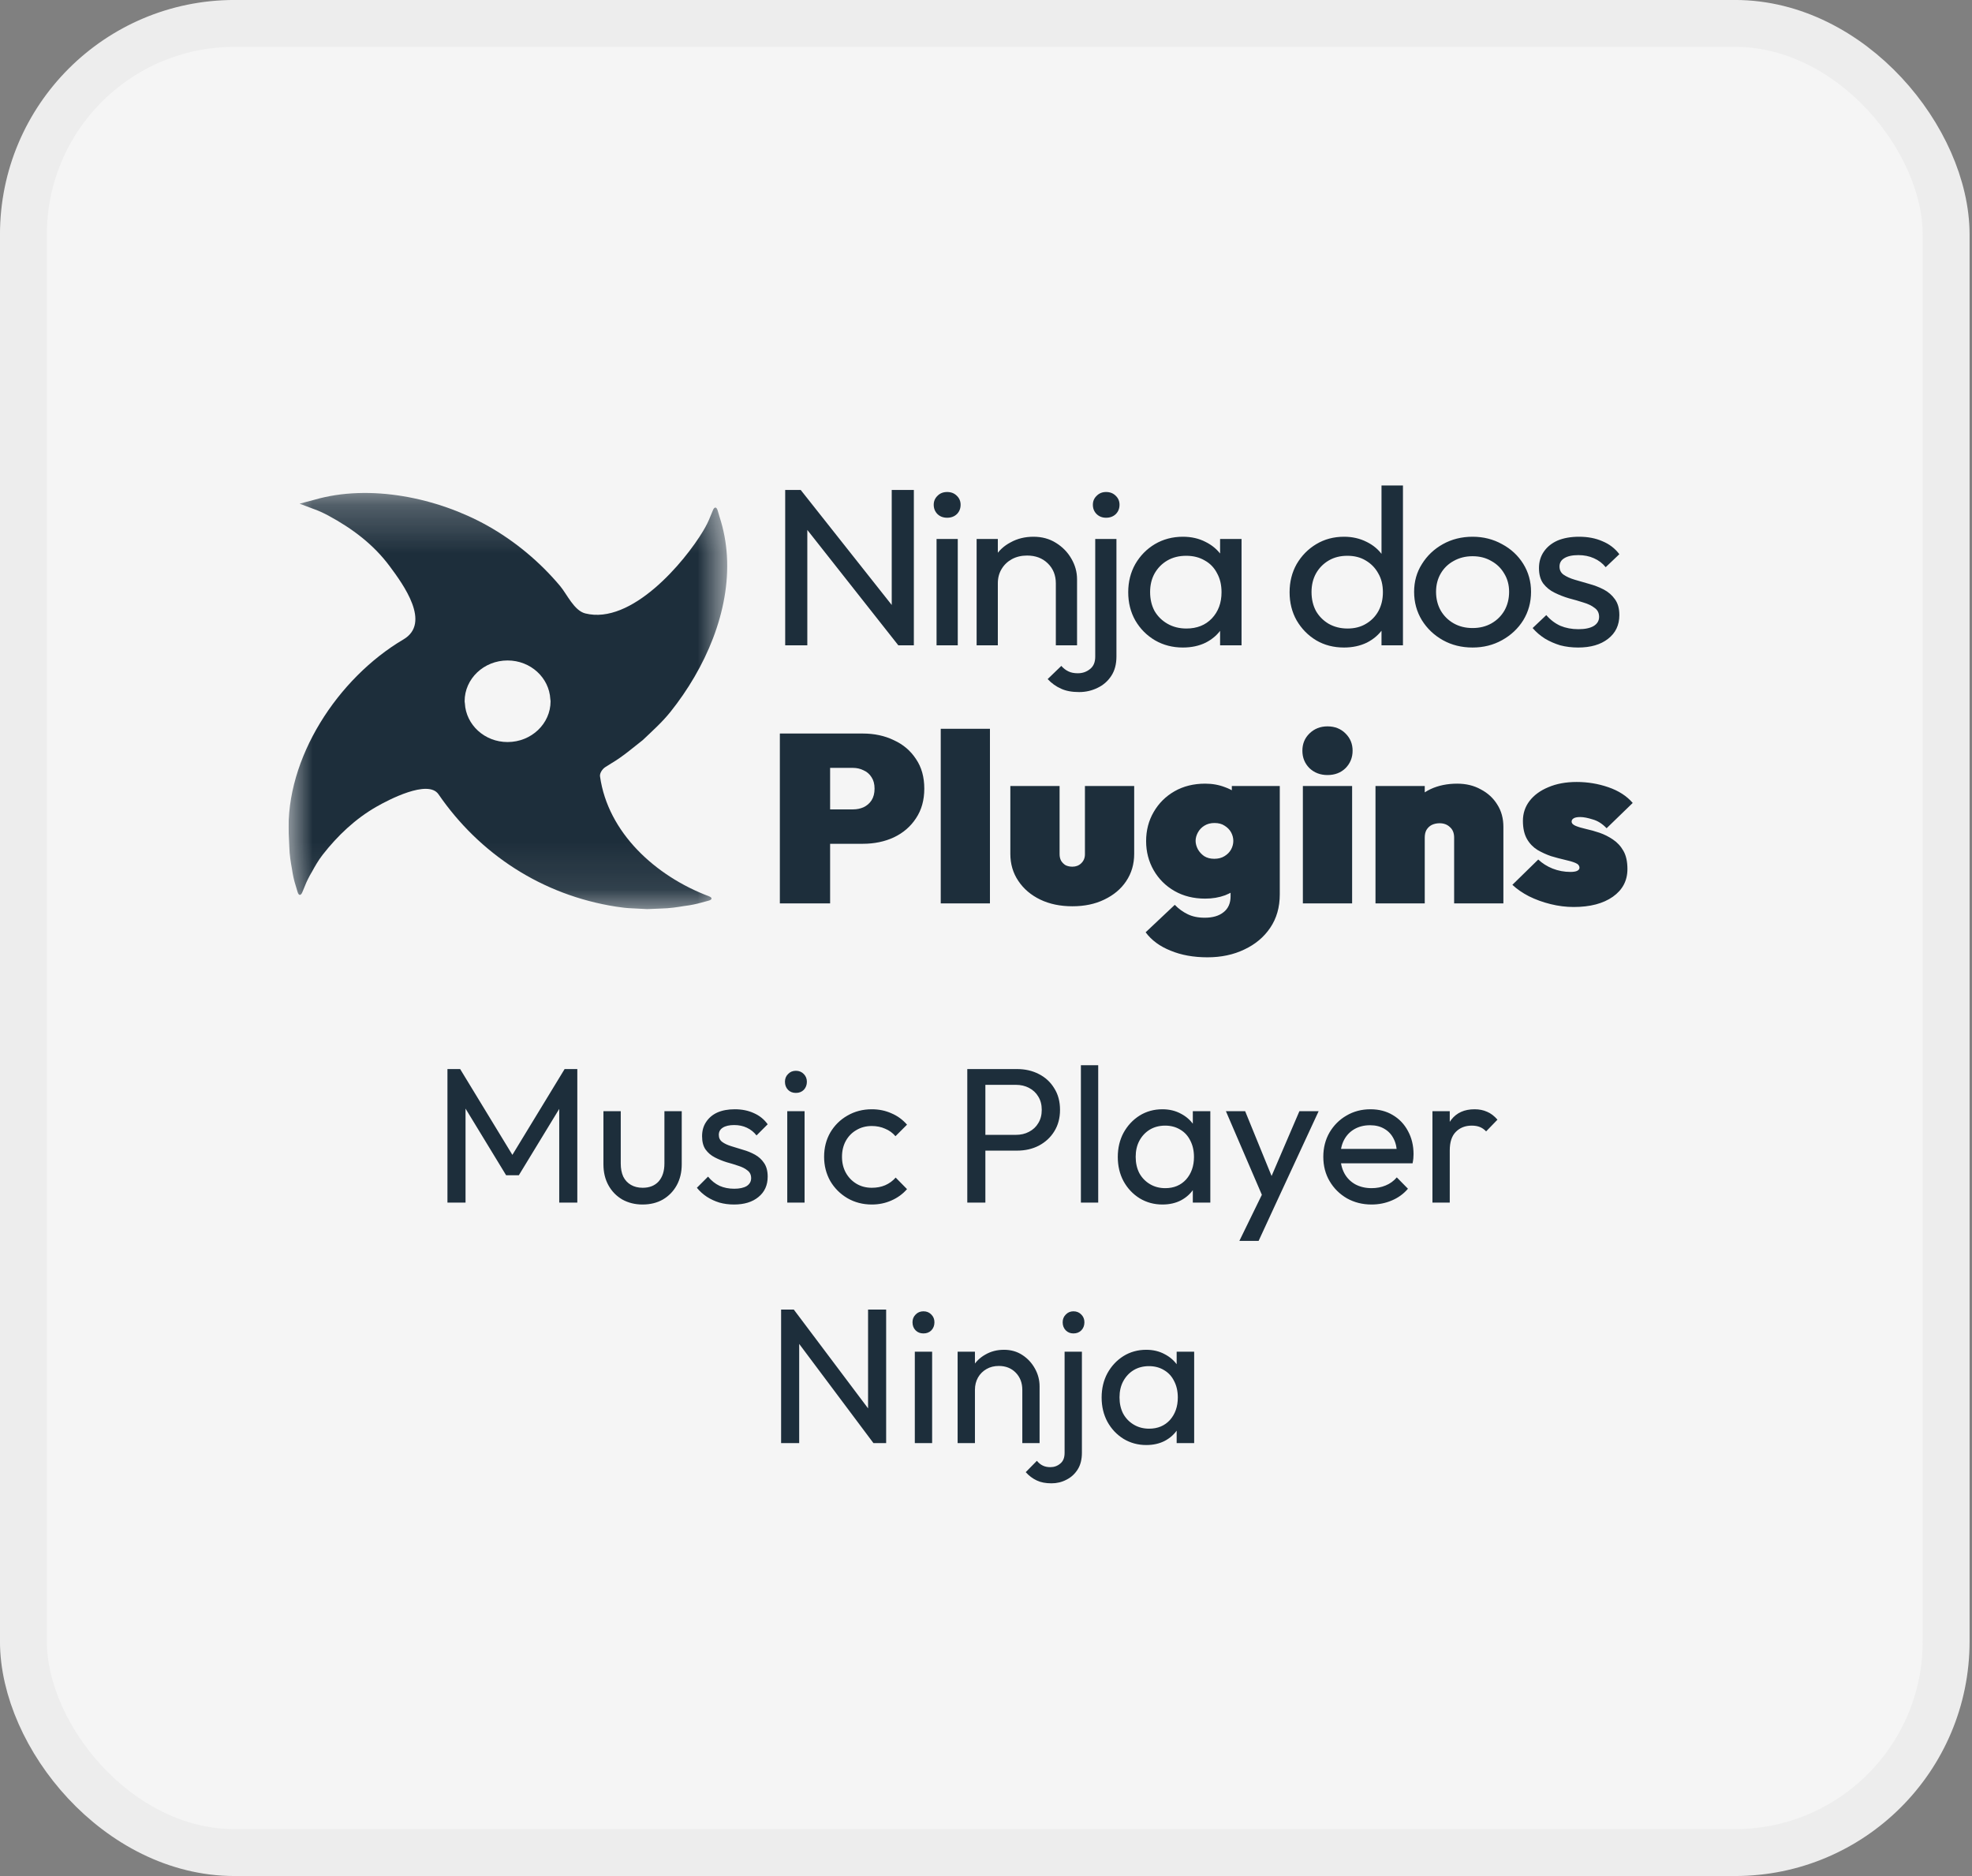
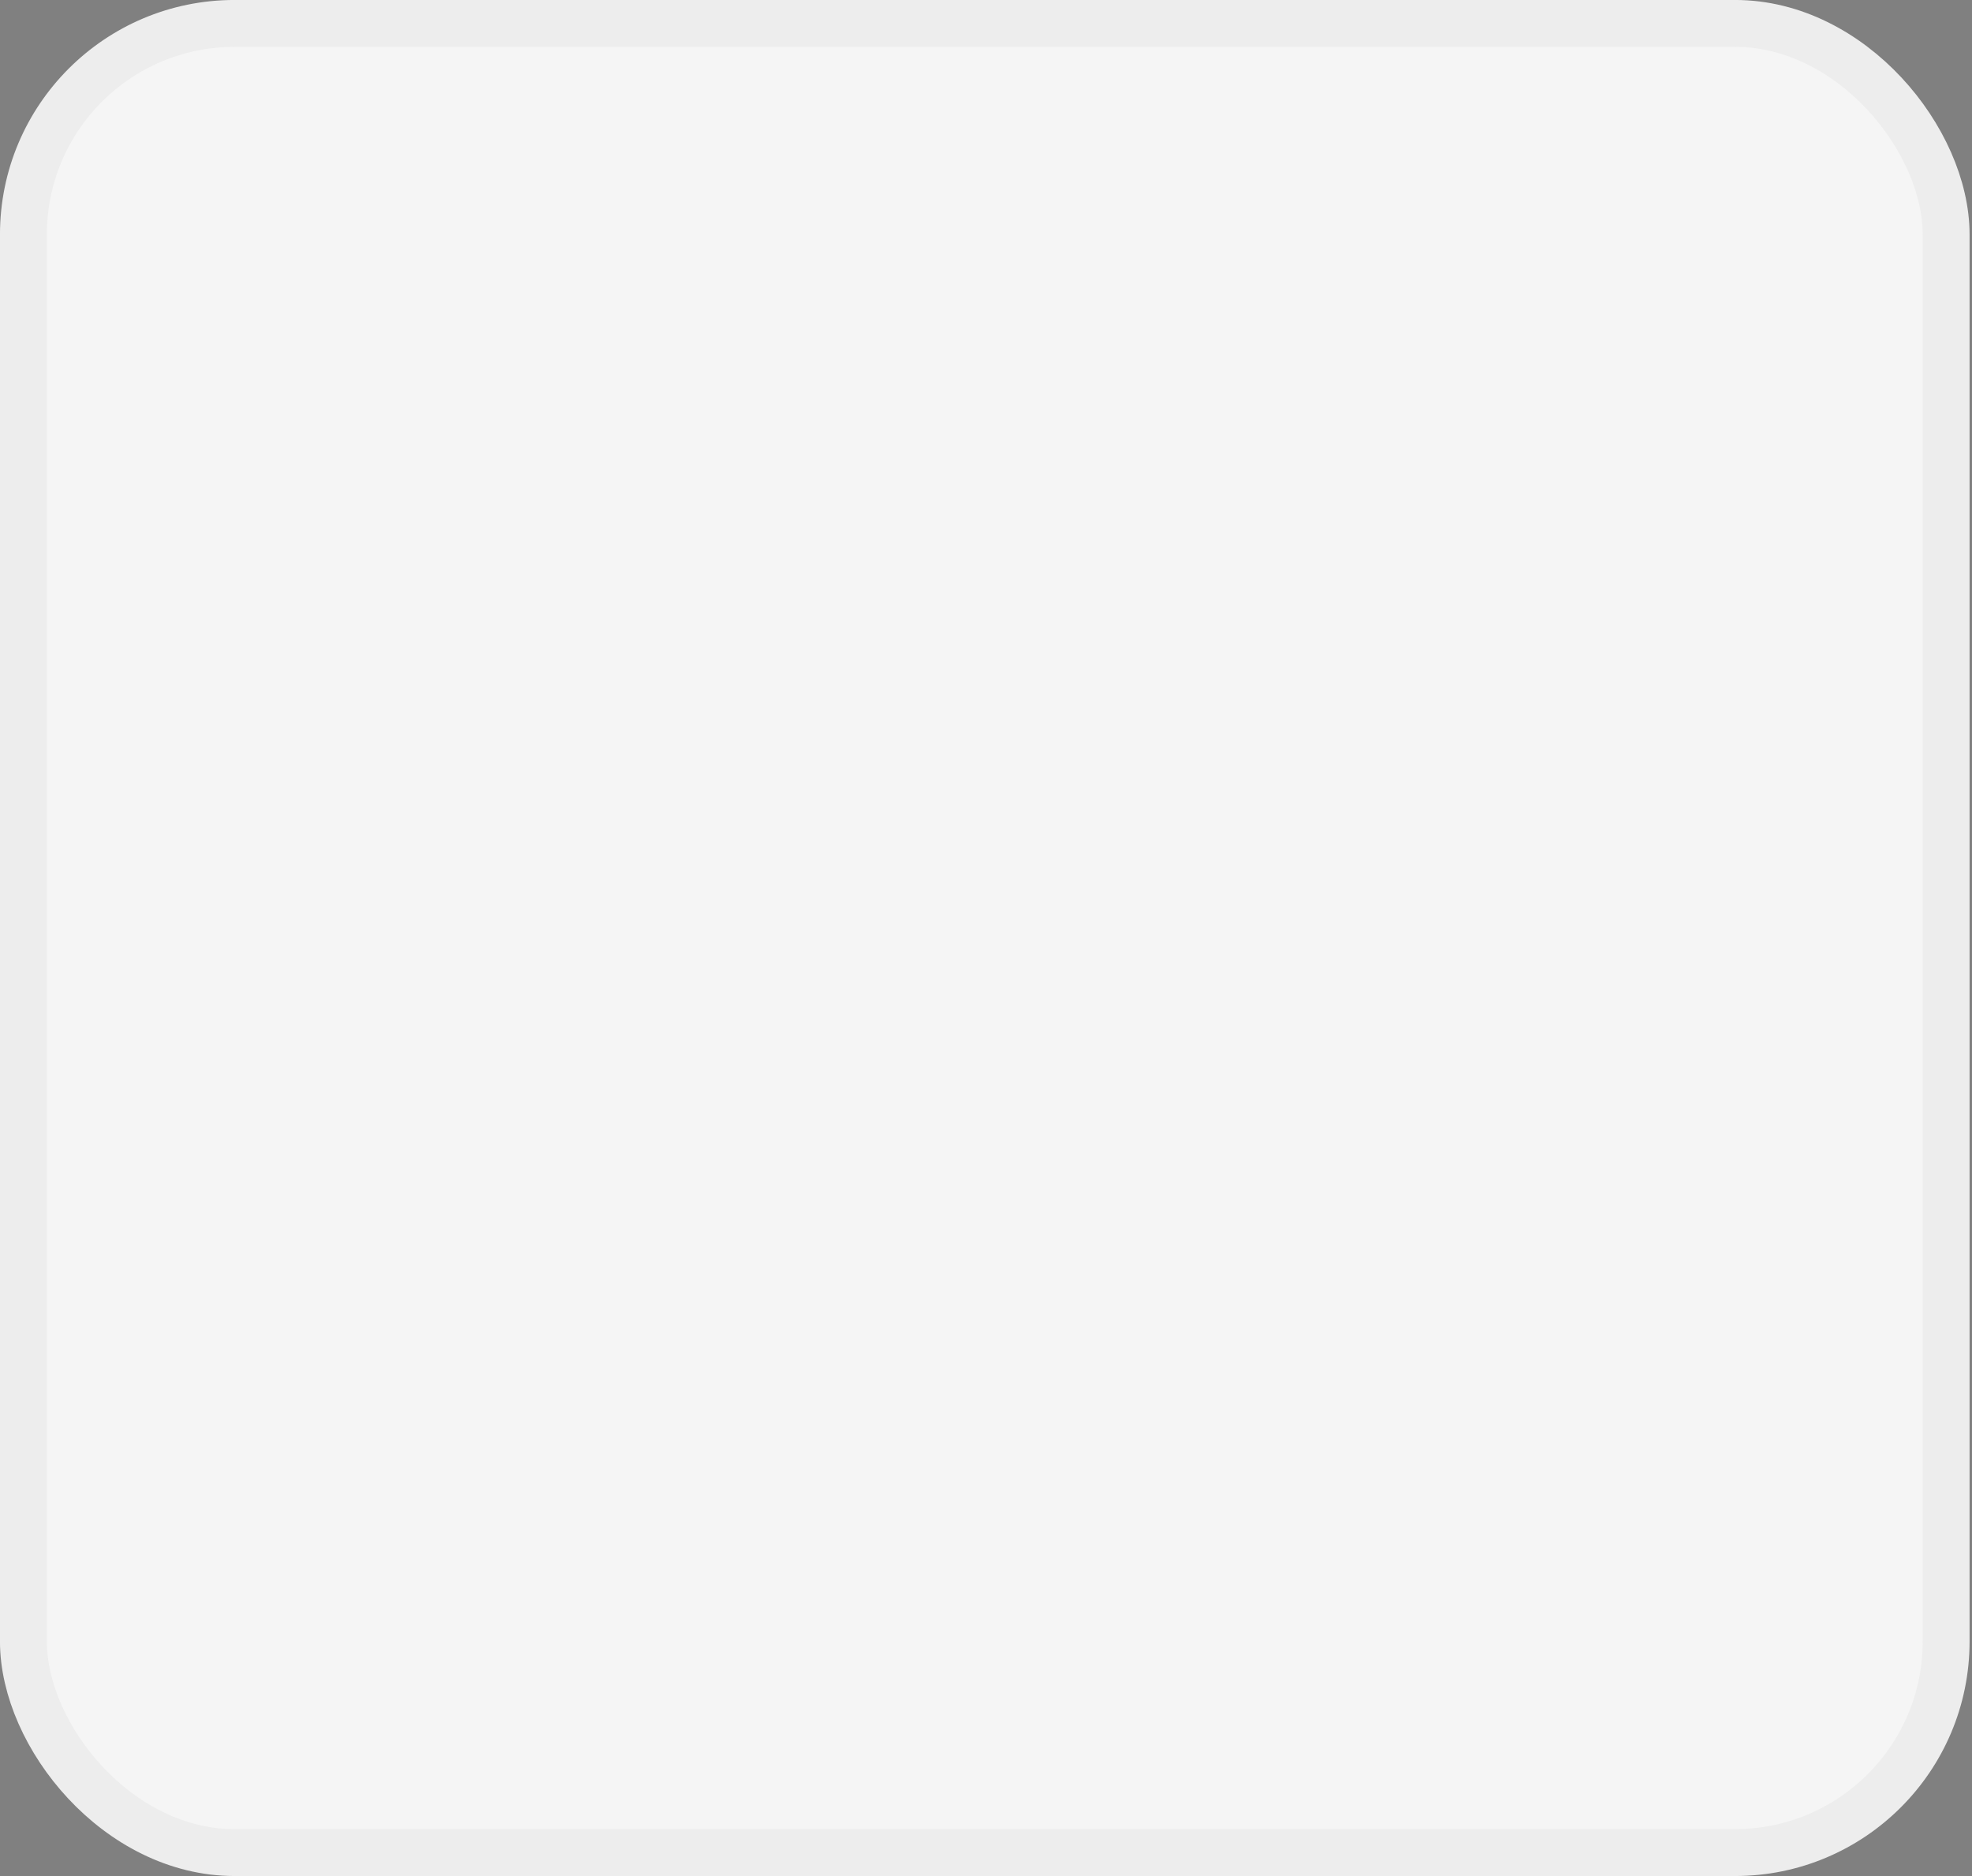
<svg xmlns="http://www.w3.org/2000/svg" width="41" height="39" viewBox="0 0 41 39" fill="none">
  <rect x="0" y="0" width="41" height="39" fill="#808080" stroke="none" />
  <rect x="0.487" y="0.487" width="39.975" height="38.025" rx="4.388" fill="#F5F5F5" stroke="#EDEDED" stroke-width="0.975" />
  <g clip-path="url(#clip0_135_2)">
    <mask id="mask0_135_2" style="mask-type:luminance" maskUnits="userSpaceOnUse" x="6" y="10" width="10" height="9">
-       <path d="M15.119 10.244H6V18.902H15.119V10.244Z" fill="white" />
-     </mask>
+       </mask>
    <g mask="url(#mask0_135_2)">
      <path d="M14.737 18.631C13.626 18.212 12.639 17.308 12.475 16.14C12.466 16.075 12.521 15.986 12.591 15.943C12.633 15.916 12.676 15.89 12.719 15.863C12.942 15.732 13.15 15.553 13.363 15.386C13.562 15.197 13.767 15.014 13.94 14.798C14.662 13.894 15.185 12.709 15.113 11.549C15.096 11.281 15.048 11.015 14.963 10.754C14.947 10.699 14.933 10.652 14.921 10.612C14.898 10.534 14.854 10.531 14.823 10.606C14.807 10.644 14.789 10.689 14.767 10.741C14.735 10.826 14.686 10.926 14.621 11.035C14.227 11.693 13.128 12.993 12.168 12.752C11.935 12.693 11.788 12.352 11.646 12.183C11.227 11.684 10.71 11.25 10.131 10.926C9.104 10.352 7.694 10.05 6.527 10.392C6.469 10.407 6.419 10.42 6.377 10.431C6.283 10.457 6.229 10.471 6.229 10.471C6.229 10.471 6.332 10.51 6.513 10.578C6.603 10.608 6.707 10.655 6.823 10.716C7.326 10.988 7.765 11.317 8.102 11.771C8.388 12.155 8.967 12.951 8.389 13.292C7.017 14.101 5.934 15.767 6.003 17.335C6.007 17.428 6.012 17.519 6.015 17.605C6.019 17.775 6.046 17.93 6.07 18.063C6.089 18.196 6.115 18.309 6.145 18.402C6.161 18.456 6.175 18.504 6.187 18.543C6.21 18.622 6.254 18.624 6.285 18.549C6.301 18.512 6.32 18.466 6.341 18.414C6.373 18.33 6.422 18.23 6.487 18.121C6.548 18.011 6.614 17.891 6.708 17.77C7.015 17.376 7.388 17.02 7.833 16.767C8.068 16.633 8.899 16.194 9.117 16.512C9.968 17.751 11.267 18.608 12.81 18.848C12.926 18.866 13.039 18.88 13.151 18.883C13.257 18.888 13.359 18.893 13.458 18.899C13.556 18.894 13.652 18.891 13.743 18.887C13.922 18.884 14.085 18.858 14.225 18.835C14.365 18.818 14.484 18.792 14.582 18.764C14.639 18.749 14.689 18.735 14.731 18.724C14.812 18.702 14.815 18.661 14.737 18.631ZM10.553 15.426C10.075 15.426 9.688 15.068 9.665 14.62C9.664 14.606 9.66 14.592 9.66 14.578C9.66 14.109 10.06 13.73 10.553 13.73C11.031 13.73 11.418 14.087 11.442 14.535C11.443 14.55 11.447 14.563 11.447 14.578C11.447 15.046 11.047 15.426 10.553 15.426Z" fill="#1D2E3B" />
    </g>
-     <path d="M16.325 13.415V10.186H16.648L16.785 10.693V13.415H16.325ZM18.677 13.415L16.589 10.768L16.648 10.186L18.74 12.829L18.677 13.415ZM18.677 13.415L18.54 12.935V10.186H19V13.415H18.677ZM19.472 13.415V11.205H19.913V13.415H19.472ZM19.693 10.763C19.611 10.763 19.544 10.738 19.492 10.688C19.44 10.636 19.413 10.571 19.413 10.493C19.413 10.419 19.44 10.357 19.492 10.307C19.544 10.254 19.611 10.228 19.693 10.228C19.774 10.228 19.841 10.254 19.894 10.307C19.946 10.357 19.972 10.419 19.972 10.493C19.972 10.571 19.946 10.636 19.894 10.688C19.841 10.738 19.774 10.763 19.693 10.763ZM21.952 13.415V12.126C21.952 11.959 21.896 11.82 21.785 11.712C21.674 11.603 21.53 11.549 21.354 11.549C21.236 11.549 21.132 11.574 21.04 11.623C20.949 11.673 20.877 11.741 20.825 11.828C20.772 11.915 20.746 12.014 20.746 12.126L20.565 12.028C20.565 11.861 20.604 11.712 20.683 11.582C20.761 11.451 20.87 11.349 21.011 11.275C21.151 11.197 21.31 11.158 21.486 11.158C21.663 11.158 21.818 11.2 21.952 11.284C22.089 11.368 22.197 11.478 22.275 11.614C22.353 11.748 22.393 11.89 22.393 12.042V13.415H21.952ZM20.305 13.415V11.205H20.746V13.415H20.305ZM22.438 14.387C22.288 14.387 22.162 14.364 22.061 14.317C21.956 14.271 21.863 14.204 21.782 14.117L22.066 13.843C22.111 13.895 22.162 13.934 22.218 13.959C22.27 13.984 22.334 13.996 22.409 13.996C22.507 13.996 22.591 13.967 22.663 13.908C22.735 13.852 22.771 13.767 22.771 13.652V11.205H23.212V13.647C23.212 13.809 23.176 13.943 23.104 14.052C23.032 14.161 22.938 14.243 22.82 14.299C22.703 14.357 22.575 14.387 22.438 14.387ZM22.997 10.763C22.918 10.763 22.853 10.738 22.801 10.688C22.748 10.636 22.722 10.571 22.722 10.493C22.722 10.419 22.748 10.357 22.801 10.307C22.853 10.254 22.918 10.228 22.997 10.228C23.078 10.228 23.145 10.254 23.198 10.307C23.25 10.357 23.276 10.419 23.276 10.493C23.276 10.571 23.25 10.636 23.198 10.688C23.145 10.738 23.078 10.763 22.997 10.763ZM24.593 13.461C24.381 13.461 24.188 13.412 24.015 13.312C23.842 13.21 23.705 13.072 23.604 12.898C23.506 12.725 23.457 12.529 23.457 12.312C23.457 12.095 23.506 11.9 23.604 11.726C23.705 11.552 23.84 11.414 24.01 11.312C24.183 11.21 24.378 11.158 24.593 11.158C24.77 11.158 24.927 11.194 25.064 11.265C25.204 11.334 25.317 11.43 25.402 11.554C25.487 11.675 25.534 11.816 25.544 11.977V12.642C25.534 12.8 25.487 12.942 25.402 13.066C25.32 13.19 25.209 13.287 25.069 13.359C24.931 13.427 24.773 13.461 24.593 13.461ZM24.667 13.066C24.886 13.066 25.062 12.996 25.196 12.856C25.33 12.714 25.397 12.532 25.397 12.312C25.397 12.16 25.366 12.028 25.304 11.917C25.245 11.802 25.16 11.713 25.049 11.652C24.938 11.586 24.809 11.554 24.662 11.554C24.515 11.554 24.384 11.586 24.27 11.652C24.159 11.717 24.071 11.806 24.005 11.921C23.943 12.033 23.912 12.162 23.912 12.307C23.912 12.456 23.943 12.588 24.005 12.703C24.071 12.815 24.161 12.903 24.275 12.968C24.389 13.033 24.52 13.066 24.667 13.066ZM25.367 13.415V12.819L25.451 12.28L25.367 11.745V11.205H25.813V13.415H25.367ZM27.944 13.461C27.728 13.461 27.536 13.412 27.366 13.312C27.196 13.21 27.061 13.072 26.959 12.898C26.861 12.725 26.812 12.529 26.812 12.312C26.812 12.095 26.861 11.9 26.959 11.726C27.061 11.552 27.196 11.414 27.366 11.312C27.536 11.21 27.728 11.158 27.944 11.158C28.117 11.158 28.274 11.194 28.414 11.265C28.555 11.334 28.668 11.43 28.752 11.554C28.841 11.675 28.89 11.816 28.899 11.977V12.642C28.89 12.8 28.842 12.942 28.757 13.066C28.672 13.19 28.56 13.287 28.419 13.359C28.279 13.427 28.12 13.461 27.944 13.461ZM28.017 13.066C28.165 13.066 28.292 13.033 28.4 12.968C28.511 12.903 28.597 12.815 28.659 12.703C28.721 12.588 28.752 12.458 28.752 12.312C28.752 12.16 28.72 12.028 28.654 11.917C28.592 11.805 28.506 11.717 28.395 11.652C28.287 11.586 28.16 11.554 28.013 11.554C27.866 11.554 27.737 11.586 27.625 11.652C27.515 11.717 27.426 11.806 27.361 11.921C27.299 12.033 27.268 12.162 27.268 12.307C27.268 12.456 27.299 12.588 27.361 12.703C27.426 12.815 27.515 12.903 27.625 12.968C27.74 13.033 27.871 13.066 28.017 13.066ZM29.169 13.415H28.723V12.819L28.806 12.28L28.723 11.745V10.093H29.169V13.415ZM30.616 13.461C30.388 13.461 30.182 13.41 29.999 13.308C29.816 13.205 29.671 13.067 29.563 12.894C29.455 12.717 29.401 12.52 29.401 12.303C29.401 12.089 29.455 11.896 29.563 11.726C29.671 11.552 29.816 11.414 29.999 11.312C30.182 11.21 30.388 11.158 30.616 11.158C30.842 11.158 31.046 11.21 31.229 11.312C31.415 11.411 31.562 11.548 31.67 11.721C31.778 11.895 31.832 12.089 31.832 12.303C31.832 12.52 31.778 12.717 31.67 12.894C31.562 13.067 31.415 13.205 31.229 13.308C31.046 13.41 30.842 13.461 30.616 13.461ZM30.616 13.056C30.764 13.056 30.894 13.024 31.009 12.959C31.123 12.894 31.213 12.805 31.278 12.694C31.343 12.579 31.376 12.448 31.376 12.303C31.376 12.16 31.342 12.033 31.273 11.921C31.208 11.81 31.118 11.723 31.004 11.661C30.892 11.596 30.764 11.563 30.616 11.563C30.47 11.563 30.339 11.596 30.224 11.661C30.11 11.723 30.02 11.81 29.955 11.921C29.89 12.033 29.857 12.16 29.857 12.303C29.857 12.448 29.89 12.579 29.955 12.694C30.02 12.805 30.11 12.894 30.224 12.959C30.339 13.024 30.47 13.056 30.616 13.056ZM32.811 13.461C32.68 13.461 32.556 13.446 32.438 13.415C32.324 13.38 32.218 13.334 32.12 13.275C32.022 13.213 31.937 13.14 31.865 13.056L32.149 12.787C32.234 12.886 32.332 12.96 32.443 13.01C32.554 13.056 32.678 13.08 32.816 13.08C32.953 13.08 33.059 13.058 33.134 13.014C33.209 12.968 33.247 12.904 33.247 12.824C33.247 12.743 33.216 12.681 33.154 12.638C33.095 12.591 33.018 12.554 32.923 12.526C32.829 12.495 32.727 12.466 32.62 12.438C32.515 12.407 32.415 12.368 32.321 12.321C32.226 12.275 32.148 12.211 32.086 12.131C32.027 12.05 31.997 11.943 31.997 11.81C31.997 11.676 32.032 11.562 32.1 11.465C32.169 11.366 32.264 11.29 32.384 11.237C32.509 11.185 32.657 11.158 32.83 11.158C33.013 11.158 33.175 11.189 33.315 11.251C33.459 11.31 33.577 11.4 33.668 11.521L33.384 11.791C33.319 11.71 33.237 11.648 33.139 11.605C33.044 11.562 32.936 11.54 32.816 11.54C32.688 11.54 32.59 11.562 32.522 11.605C32.456 11.645 32.424 11.703 32.424 11.777C32.424 11.851 32.453 11.909 32.512 11.949C32.571 11.989 32.647 12.024 32.742 12.052C32.84 12.079 32.941 12.109 33.046 12.14C33.15 12.168 33.25 12.207 33.345 12.256C33.44 12.306 33.516 12.373 33.575 12.456C33.637 12.54 33.668 12.65 33.668 12.787C33.668 12.994 33.59 13.159 33.433 13.28C33.279 13.401 33.072 13.461 32.811 13.461Z" fill="#1D2E3B" />
-     <path d="M17.06 17.541V16.826H17.734C17.814 16.826 17.887 16.811 17.953 16.782C18.023 16.749 18.079 16.701 18.12 16.638C18.162 16.572 18.183 16.491 18.183 16.395C18.183 16.299 18.162 16.22 18.12 16.157C18.079 16.091 18.023 16.043 17.953 16.013C17.887 15.98 17.814 15.963 17.734 15.963H17.06V15.249H17.938C18.178 15.249 18.394 15.295 18.585 15.388C18.78 15.477 18.933 15.608 19.045 15.78C19.16 15.948 19.217 16.154 19.217 16.395C19.217 16.633 19.16 16.838 19.045 17.01C18.933 17.182 18.78 17.314 18.585 17.407C18.394 17.496 18.178 17.541 17.938 17.541H17.06ZM16.214 18.78V15.249H17.259V18.78H16.214ZM19.559 18.78V15.15H20.582V18.78H19.559ZM22.296 18.84C22.045 18.84 21.822 18.794 21.628 18.701C21.436 18.608 21.284 18.48 21.173 18.314C21.061 18.149 21.006 17.96 21.006 17.749V16.34H22.03V17.759C22.03 17.808 22.04 17.853 22.061 17.893C22.085 17.932 22.117 17.964 22.155 17.987C22.197 18.007 22.244 18.017 22.296 18.017C22.369 18.017 22.43 17.994 22.479 17.947C22.531 17.898 22.557 17.835 22.557 17.759V16.34H23.581V17.749C23.581 17.964 23.525 18.154 23.414 18.319C23.306 18.481 23.154 18.608 22.959 18.701C22.768 18.794 22.547 18.84 22.296 18.84ZM25.104 19.901C24.815 19.901 24.559 19.855 24.336 19.762C24.113 19.673 23.941 19.546 23.819 19.381L24.425 18.81C24.505 18.893 24.594 18.957 24.691 19.004C24.789 19.053 24.907 19.078 25.047 19.078C25.214 19.078 25.344 19.04 25.438 18.964C25.536 18.888 25.585 18.777 25.585 18.632V17.987L25.752 17.461L25.611 16.94V16.34H26.608V18.592C26.608 18.86 26.542 19.091 26.41 19.286C26.278 19.482 26.098 19.632 25.872 19.738C25.646 19.847 25.39 19.901 25.104 19.901ZM25.057 18.681C24.817 18.681 24.604 18.628 24.42 18.523C24.235 18.417 24.091 18.273 23.986 18.091C23.882 17.909 23.829 17.707 23.829 17.486C23.829 17.261 23.882 17.059 23.986 16.881C24.091 16.699 24.235 16.555 24.42 16.449C24.604 16.344 24.817 16.291 25.057 16.291C25.207 16.291 25.344 16.316 25.47 16.365C25.599 16.411 25.705 16.477 25.788 16.564C25.875 16.649 25.931 16.749 25.956 16.861V18.111C25.931 18.223 25.875 18.323 25.788 18.409C25.705 18.494 25.599 18.562 25.47 18.612C25.344 18.658 25.207 18.681 25.057 18.681ZM25.245 17.853C25.329 17.853 25.4 17.835 25.459 17.798C25.518 17.762 25.564 17.716 25.595 17.66C25.626 17.603 25.642 17.544 25.642 17.481C25.642 17.418 25.626 17.359 25.595 17.302C25.564 17.246 25.518 17.2 25.459 17.164C25.404 17.127 25.334 17.109 25.25 17.109C25.17 17.109 25.101 17.127 25.041 17.164C24.982 17.2 24.937 17.248 24.905 17.307C24.874 17.364 24.858 17.422 24.858 17.481C24.858 17.537 24.874 17.595 24.905 17.655C24.937 17.711 24.98 17.759 25.036 17.798C25.095 17.835 25.165 17.853 25.245 17.853ZM27.088 18.78V16.34H28.112V18.78H27.088ZM27.6 16.112C27.45 16.112 27.325 16.064 27.224 15.968C27.126 15.869 27.078 15.748 27.078 15.606C27.078 15.464 27.126 15.345 27.224 15.249C27.325 15.15 27.45 15.1 27.6 15.1C27.753 15.1 27.878 15.15 27.976 15.249C28.073 15.345 28.122 15.464 28.122 15.606C28.122 15.748 28.073 15.869 27.976 15.968C27.878 16.064 27.753 16.112 27.6 16.112ZM30.233 18.78V17.412C30.233 17.316 30.203 17.243 30.144 17.193C30.089 17.14 30.017 17.114 29.93 17.114C29.871 17.114 29.817 17.126 29.768 17.149C29.723 17.172 29.686 17.207 29.658 17.253C29.634 17.296 29.622 17.349 29.622 17.412L29.225 17.243C29.225 17.045 29.27 16.874 29.361 16.732C29.455 16.59 29.582 16.481 29.742 16.405C29.906 16.329 30.09 16.291 30.296 16.291C30.48 16.291 30.644 16.33 30.787 16.41C30.933 16.486 31.048 16.592 31.131 16.727C31.215 16.859 31.257 17.013 31.257 17.188V18.78H30.233ZM28.598 18.78V16.34H29.622V18.78H28.598ZM32.718 18.855C32.558 18.855 32.398 18.835 32.238 18.795C32.078 18.756 31.928 18.701 31.788 18.632C31.653 18.562 31.538 18.483 31.444 18.394L31.982 17.868C32.065 17.947 32.165 18.01 32.279 18.056C32.398 18.103 32.522 18.126 32.651 18.126C32.71 18.126 32.755 18.119 32.786 18.106C32.821 18.089 32.839 18.068 32.839 18.041C32.839 17.995 32.809 17.96 32.75 17.937C32.694 17.914 32.621 17.893 32.53 17.873C32.443 17.853 32.349 17.828 32.248 17.798C32.151 17.765 32.057 17.722 31.966 17.669C31.876 17.613 31.802 17.537 31.747 17.441C31.691 17.342 31.663 17.216 31.663 17.064C31.663 16.909 31.709 16.772 31.799 16.653C31.893 16.53 32.024 16.434 32.191 16.365C32.361 16.292 32.558 16.256 32.781 16.256C33.007 16.256 33.227 16.292 33.439 16.365C33.652 16.438 33.821 16.547 33.946 16.692L33.403 17.218C33.316 17.126 33.22 17.064 33.115 17.035C33.011 17.002 32.924 16.985 32.854 16.985C32.788 16.985 32.741 16.995 32.713 17.015C32.689 17.031 32.676 17.053 32.676 17.079C32.676 17.116 32.704 17.145 32.76 17.169C32.816 17.192 32.887 17.213 32.974 17.233C33.065 17.253 33.159 17.279 33.256 17.312C33.354 17.346 33.446 17.392 33.533 17.451C33.624 17.511 33.697 17.59 33.753 17.689C33.808 17.785 33.836 17.911 33.836 18.066C33.836 18.308 33.735 18.499 33.533 18.642C33.331 18.784 33.06 18.855 32.718 18.855Z" fill="#1D2E3B" />
  </g>
-   <path d="M9.303 25V22.224H9.567L10.743 24.156H10.563L11.739 22.224H12.003V25H11.627V22.884L11.715 22.908L10.787 24.432H10.523L9.595 22.908L9.679 22.884V25H9.303ZM13.358 25.04C13.203 25.04 13.063 25.005 12.938 24.936C12.815 24.864 12.719 24.765 12.65 24.64C12.581 24.515 12.546 24.369 12.546 24.204V23.1H12.906V24.188C12.906 24.292 12.923 24.383 12.958 24.46C12.995 24.535 13.049 24.592 13.118 24.632C13.187 24.672 13.269 24.692 13.362 24.692C13.503 24.692 13.614 24.648 13.694 24.56C13.774 24.469 13.814 24.345 13.814 24.188V23.1H14.174V24.204C14.174 24.369 14.139 24.515 14.07 24.64C14.001 24.765 13.905 24.864 13.782 24.936C13.662 25.005 13.521 25.04 13.358 25.04ZM15.261 25.04C15.154 25.04 15.053 25.027 14.957 25C14.863 24.971 14.777 24.931 14.697 24.88C14.617 24.827 14.547 24.764 14.489 24.692L14.721 24.46C14.79 24.545 14.87 24.609 14.961 24.652C15.051 24.692 15.153 24.712 15.265 24.712C15.377 24.712 15.463 24.693 15.525 24.656C15.586 24.616 15.617 24.561 15.617 24.492C15.617 24.423 15.591 24.369 15.541 24.332C15.493 24.292 15.43 24.26 15.353 24.236C15.275 24.209 15.193 24.184 15.105 24.16C15.019 24.133 14.938 24.1 14.861 24.06C14.783 24.02 14.719 23.965 14.669 23.896C14.621 23.827 14.597 23.735 14.597 23.62C14.597 23.505 14.625 23.407 14.681 23.324C14.737 23.239 14.814 23.173 14.913 23.128C15.014 23.083 15.135 23.06 15.277 23.06C15.426 23.06 15.558 23.087 15.673 23.14C15.79 23.191 15.886 23.268 15.961 23.372L15.729 23.604C15.675 23.535 15.609 23.481 15.529 23.444C15.451 23.407 15.363 23.388 15.265 23.388C15.161 23.388 15.081 23.407 15.025 23.444C14.971 23.479 14.945 23.528 14.945 23.592C14.945 23.656 14.969 23.705 15.017 23.74C15.065 23.775 15.127 23.804 15.205 23.828C15.285 23.852 15.367 23.877 15.453 23.904C15.538 23.928 15.619 23.961 15.697 24.004C15.774 24.047 15.837 24.104 15.885 24.176C15.935 24.248 15.961 24.343 15.961 24.46C15.961 24.639 15.897 24.78 15.769 24.884C15.643 24.988 15.474 25.04 15.261 25.04ZM16.368 25V23.1H16.728V25H16.368ZM16.548 22.72C16.481 22.72 16.426 22.699 16.384 22.656C16.341 22.611 16.32 22.555 16.32 22.488C16.32 22.424 16.341 22.371 16.384 22.328C16.426 22.283 16.481 22.26 16.548 22.26C16.614 22.26 16.669 22.283 16.712 22.328C16.754 22.371 16.776 22.424 16.776 22.488C16.776 22.555 16.754 22.611 16.712 22.656C16.669 22.699 16.614 22.72 16.548 22.72ZM18.126 25.04C17.939 25.04 17.77 24.996 17.618 24.908C17.469 24.82 17.35 24.701 17.262 24.552C17.177 24.4 17.134 24.232 17.134 24.048C17.134 23.861 17.177 23.693 17.262 23.544C17.35 23.395 17.469 23.277 17.618 23.192C17.77 23.104 17.939 23.06 18.126 23.06C18.273 23.06 18.409 23.088 18.534 23.144C18.66 23.197 18.767 23.276 18.858 23.38L18.618 23.62C18.559 23.551 18.488 23.499 18.402 23.464C18.32 23.427 18.227 23.408 18.126 23.408C18.006 23.408 17.899 23.436 17.806 23.492C17.713 23.545 17.64 23.62 17.586 23.716C17.533 23.812 17.506 23.923 17.506 24.048C17.506 24.173 17.533 24.284 17.586 24.38C17.64 24.476 17.713 24.552 17.806 24.608C17.899 24.664 18.006 24.692 18.126 24.692C18.227 24.692 18.32 24.675 18.402 24.64C18.488 24.603 18.561 24.549 18.622 24.48L18.858 24.72C18.77 24.821 18.662 24.9 18.534 24.956C18.409 25.012 18.273 25.04 18.126 25.04ZM20.363 23.92V23.592H21.119C21.223 23.592 21.315 23.571 21.395 23.528C21.478 23.485 21.542 23.425 21.587 23.348C21.635 23.271 21.659 23.179 21.659 23.072C21.659 22.965 21.635 22.873 21.587 22.796C21.542 22.719 21.478 22.659 21.395 22.616C21.315 22.573 21.223 22.552 21.119 22.552H20.363V22.224H21.143C21.314 22.224 21.466 22.259 21.599 22.328C21.735 22.397 21.842 22.496 21.919 22.624C21.999 22.749 22.039 22.899 22.039 23.072C22.039 23.243 21.999 23.392 21.919 23.52C21.842 23.645 21.735 23.744 21.599 23.816C21.466 23.885 21.314 23.92 21.143 23.92H20.363ZM20.111 25V22.224H20.487V25H20.111ZM22.473 25V22.144H22.833V25H22.473ZM24.168 25.04C23.994 25.04 23.837 24.997 23.696 24.912C23.554 24.824 23.442 24.705 23.36 24.556C23.28 24.407 23.24 24.239 23.24 24.052C23.24 23.865 23.28 23.697 23.36 23.548C23.442 23.399 23.553 23.28 23.692 23.192C23.833 23.104 23.992 23.06 24.168 23.06C24.312 23.06 24.44 23.091 24.552 23.152C24.666 23.211 24.758 23.293 24.828 23.4C24.897 23.504 24.936 23.625 24.944 23.764V24.336C24.936 24.472 24.897 24.593 24.828 24.7C24.761 24.807 24.67 24.891 24.556 24.952C24.444 25.011 24.314 25.04 24.168 25.04ZM24.228 24.7C24.406 24.7 24.55 24.64 24.66 24.52C24.769 24.397 24.824 24.241 24.824 24.052C24.824 23.921 24.798 23.808 24.748 23.712C24.7 23.613 24.63 23.537 24.54 23.484C24.449 23.428 24.344 23.4 24.224 23.4C24.104 23.4 23.997 23.428 23.904 23.484C23.813 23.54 23.741 23.617 23.688 23.716C23.637 23.812 23.612 23.923 23.612 24.048C23.612 24.176 23.637 24.289 23.688 24.388C23.741 24.484 23.814 24.56 23.908 24.616C24.001 24.672 24.108 24.7 24.228 24.7ZM24.8 25V24.488L24.868 24.024L24.8 23.564V23.1H25.164V25H24.8ZM26.312 25.016L25.488 23.1H25.888L26.5 24.6H26.372L27.016 23.1H27.416L26.528 25.016H26.312ZM25.768 25.796L26.328 24.648L26.528 25.016L26.168 25.796H25.768ZM28.517 25.04C28.328 25.04 28.157 24.997 28.005 24.912C27.853 24.824 27.733 24.705 27.645 24.556C27.557 24.407 27.513 24.237 27.513 24.048C27.513 23.861 27.556 23.693 27.641 23.544C27.729 23.395 27.846 23.277 27.993 23.192C28.142 23.104 28.309 23.06 28.493 23.06C28.669 23.06 28.824 23.1 28.957 23.18C29.093 23.26 29.198 23.371 29.273 23.512C29.35 23.653 29.389 23.813 29.389 23.992C29.389 24.019 29.388 24.048 29.385 24.08C29.382 24.109 29.377 24.144 29.369 24.184H27.765V23.884H29.177L29.045 24C29.045 23.872 29.022 23.764 28.977 23.676C28.932 23.585 28.868 23.516 28.785 23.468C28.702 23.417 28.602 23.392 28.485 23.392C28.362 23.392 28.254 23.419 28.161 23.472C28.068 23.525 27.996 23.6 27.945 23.696C27.894 23.792 27.869 23.905 27.869 24.036C27.869 24.169 27.896 24.287 27.949 24.388C28.002 24.487 28.078 24.564 28.177 24.62C28.276 24.673 28.389 24.7 28.517 24.7C28.624 24.7 28.721 24.681 28.809 24.644C28.9 24.607 28.977 24.551 29.041 24.476L29.273 24.712C29.182 24.819 29.07 24.9 28.937 24.956C28.806 25.012 28.666 25.04 28.517 25.04ZM29.782 25V23.1H30.142V25H29.782ZM30.142 23.916L30.006 23.856C30.006 23.613 30.062 23.42 30.174 23.276C30.286 23.132 30.447 23.06 30.658 23.06C30.754 23.06 30.84 23.077 30.918 23.112C30.995 23.144 31.067 23.199 31.134 23.276L30.898 23.52C30.858 23.477 30.814 23.447 30.766 23.428C30.718 23.409 30.662 23.4 30.598 23.4C30.464 23.4 30.355 23.443 30.27 23.528C30.184 23.613 30.142 23.743 30.142 23.916ZM16.24 30V27.224H16.504L16.616 27.66V30H16.24ZM18.16 30L16.456 27.724L16.504 27.224L18.212 29.496L18.16 30ZM18.16 30L18.048 29.588V27.224H18.424V30H18.16ZM19.02 30V28.1H19.38V30H19.02ZM19.2 27.72C19.133 27.72 19.079 27.699 19.036 27.656C18.993 27.611 18.972 27.555 18.972 27.488C18.972 27.424 18.993 27.371 19.036 27.328C19.079 27.283 19.133 27.26 19.2 27.26C19.267 27.26 19.321 27.283 19.364 27.328C19.407 27.371 19.428 27.424 19.428 27.488C19.428 27.555 19.407 27.611 19.364 27.656C19.321 27.699 19.267 27.72 19.2 27.72ZM21.255 30V28.892C21.255 28.748 21.209 28.629 21.119 28.536C21.028 28.443 20.91 28.396 20.767 28.396C20.671 28.396 20.585 28.417 20.511 28.46C20.436 28.503 20.377 28.561 20.334 28.636C20.292 28.711 20.27 28.796 20.27 28.892L20.122 28.808C20.122 28.664 20.154 28.536 20.218 28.424C20.282 28.312 20.372 28.224 20.486 28.16C20.601 28.093 20.73 28.06 20.875 28.06C21.018 28.06 21.145 28.096 21.255 28.168C21.366 28.24 21.454 28.335 21.518 28.452C21.582 28.567 21.614 28.689 21.614 28.82V30H21.255ZM19.91 30V28.1H20.27V30H19.91ZM21.862 30.836C21.739 30.836 21.637 30.816 21.554 30.776C21.469 30.736 21.393 30.679 21.326 30.604L21.558 30.368C21.595 30.413 21.637 30.447 21.682 30.468C21.725 30.489 21.777 30.5 21.838 30.5C21.918 30.5 21.987 30.475 22.046 30.424C22.105 30.376 22.134 30.303 22.134 30.204V28.1H22.494V30.2C22.494 30.339 22.465 30.455 22.406 30.548C22.347 30.641 22.27 30.712 22.174 30.76C22.078 30.811 21.974 30.836 21.862 30.836ZM22.318 27.72C22.254 27.72 22.201 27.699 22.158 27.656C22.115 27.611 22.094 27.555 22.094 27.488C22.094 27.424 22.115 27.371 22.158 27.328C22.201 27.283 22.254 27.26 22.318 27.26C22.385 27.26 22.439 27.283 22.482 27.328C22.525 27.371 22.546 27.424 22.546 27.488C22.546 27.555 22.525 27.611 22.482 27.656C22.439 27.699 22.385 27.72 22.318 27.72ZM23.832 30.04C23.658 30.04 23.501 29.997 23.36 29.912C23.218 29.824 23.106 29.705 23.024 29.556C22.944 29.407 22.904 29.239 22.904 29.052C22.904 28.865 22.944 28.697 23.024 28.548C23.106 28.399 23.217 28.28 23.356 28.192C23.497 28.104 23.656 28.06 23.832 28.06C23.976 28.06 24.104 28.091 24.216 28.152C24.33 28.211 24.422 28.293 24.492 28.4C24.561 28.504 24.6 28.625 24.608 28.764V29.336C24.6 29.472 24.561 29.593 24.492 29.7C24.425 29.807 24.334 29.891 24.22 29.952C24.108 30.011 23.978 30.04 23.832 30.04ZM23.892 29.7C24.07 29.7 24.214 29.64 24.324 29.52C24.433 29.397 24.488 29.241 24.488 29.052C24.488 28.921 24.462 28.808 24.412 28.712C24.364 28.613 24.294 28.537 24.204 28.484C24.113 28.428 24.008 28.4 23.888 28.4C23.768 28.4 23.661 28.428 23.568 28.484C23.477 28.54 23.405 28.617 23.352 28.716C23.301 28.812 23.276 28.923 23.276 29.048C23.276 29.176 23.301 29.289 23.352 29.388C23.405 29.484 23.478 29.56 23.572 29.616C23.665 29.672 23.772 29.7 23.892 29.7ZM24.464 30V29.488L24.532 29.024L24.464 28.564V28.1H24.828V30H24.464Z" fill="#1D2E3B" />
  <defs>
    <clipPath id="clip0_135_2">
      <rect width="28" height="10" fill="white" transform="translate(6 10)" />
    </clipPath>
  </defs>
</svg>